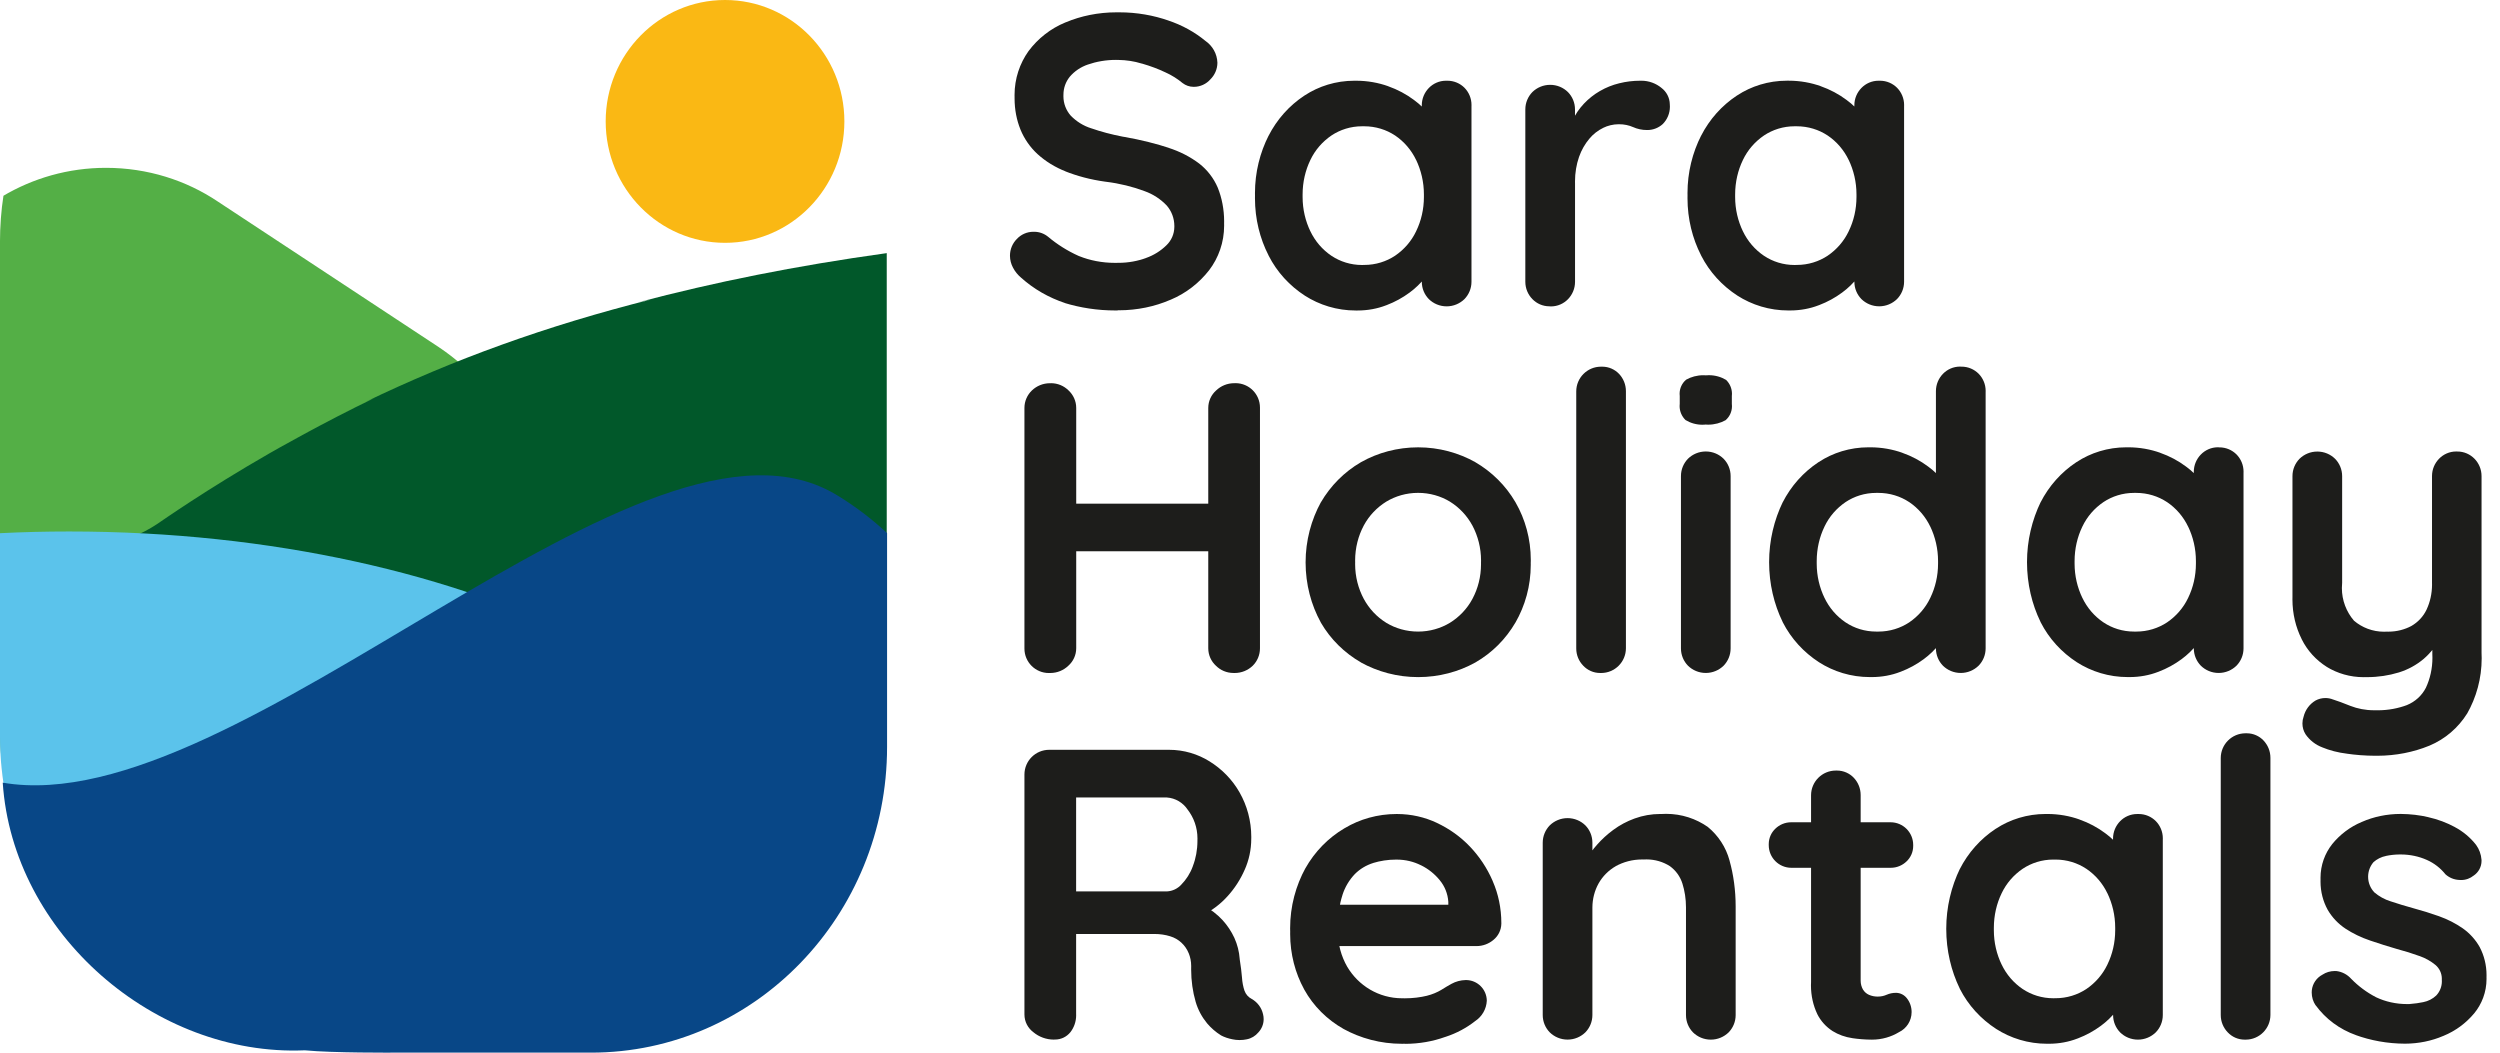
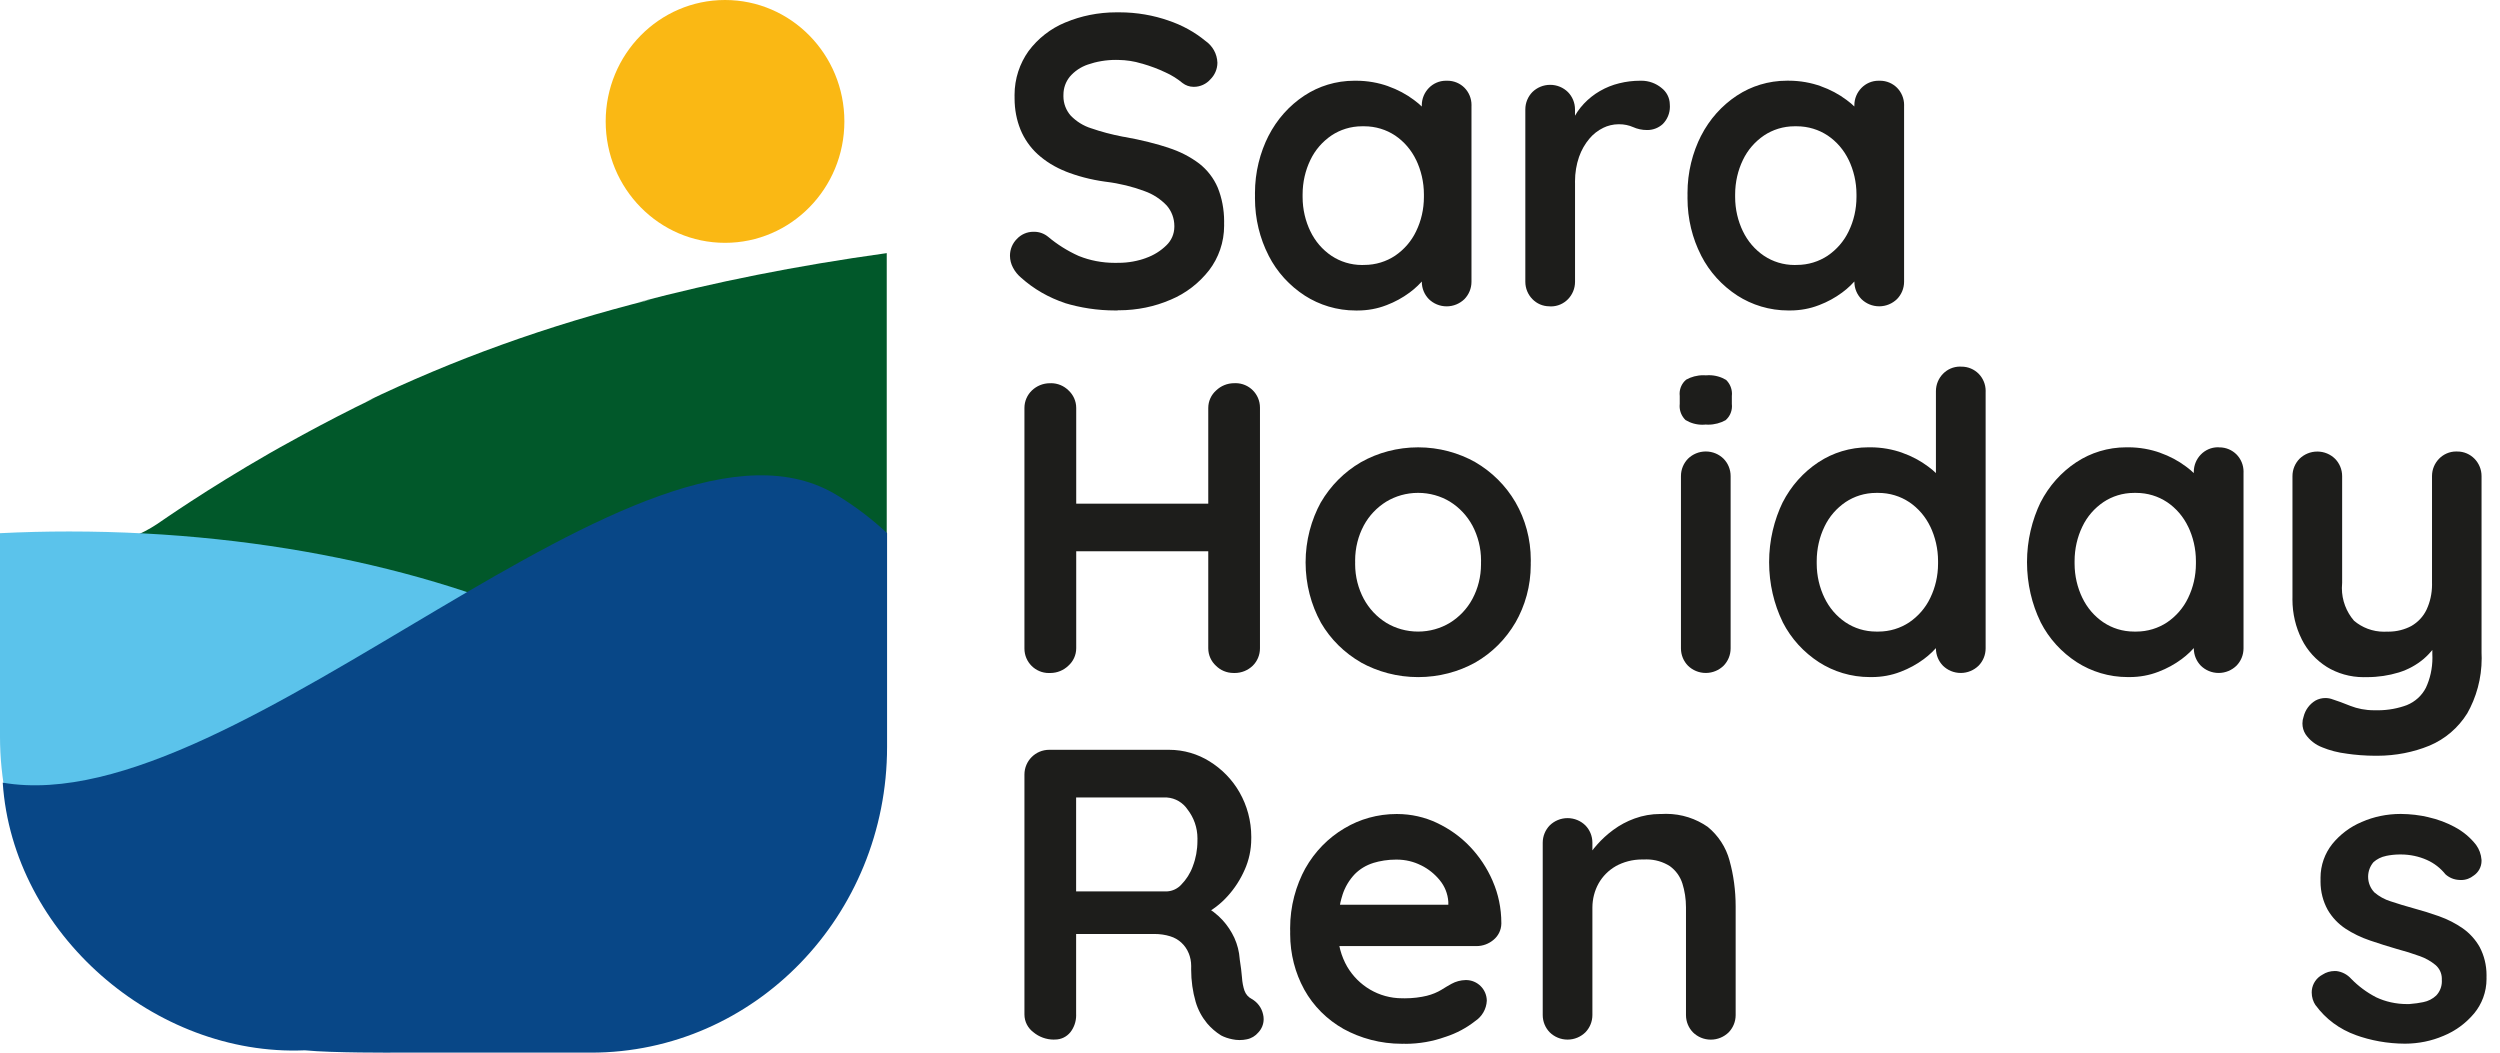
<svg xmlns="http://www.w3.org/2000/svg" version="1.1" width="76" height="32" viewBox="0 0 76 32">
  <title>Sara-Holiday-Rentals</title>
  <path fill="#1d1d1b" d="M33.975 9.438c-0.021 0-0.046 0-0.071 0-0.54 0-1.062-0.081-1.553-0.231l0.038 0.010c-0.521-0.173-0.97-0.437-1.35-0.777l0.004 0.003c-0.103-0.086-0.188-0.19-0.249-0.309l-0.003-0.006c-0.054-0.102-0.087-0.223-0.088-0.352v-0c0-0.001 0-0.002 0-0.004 0-0.197 0.079-0.376 0.208-0.506l-0 0c0.126-0.136 0.305-0.22 0.504-0.22 0.006 0 0.013 0 0.019 0l-0.001-0c0.002 0 0.003-0 0.005-0 0.161 0 0.308 0.057 0.424 0.152l-0.001-0.001c0.274 0.231 0.587 0.429 0.925 0.581l0.025 0.010c0.319 0.128 0.69 0.203 1.078 0.203 0.030 0 0.061-0 0.091-0.001l-0.004 0c0.008 0 0.017 0 0.027 0 0.297 0 0.582-0.053 0.846-0.15l-0.017 0.005c0.246-0.086 0.456-0.22 0.629-0.39l-0 0c0.147-0.142 0.238-0.34 0.239-0.56v-0c0-0.007 0-0.016 0-0.025 0-0.236-0.086-0.452-0.228-0.618l0.001 0.001c-0.187-0.198-0.419-0.351-0.68-0.443l-0.012-0.004c-0.342-0.129-0.742-0.229-1.157-0.28l-0.026-0.003c-0.447-0.062-0.85-0.17-1.231-0.321l0.036 0.012c-0.333-0.13-0.619-0.309-0.864-0.531l0.002 0.002c-0.223-0.206-0.4-0.458-0.517-0.741l-0.005-0.014c-0.112-0.277-0.176-0.599-0.176-0.936 0-0.014 0-0.028 0-0.041l-0 0.002c-0.001-0.020-0.001-0.043-0.001-0.066 0-0.499 0.158-0.961 0.427-1.338l-0.005 0.007c0.289-0.389 0.675-0.691 1.121-0.875l0.018-0.006c0.454-0.191 0.981-0.302 1.535-0.302 0.018 0 0.036 0 0.054 0l-0.003-0c0.013-0 0.028-0 0.042-0 0.528 0 1.034 0.090 1.506 0.255l-0.032-0.010c0.437 0.145 0.816 0.357 1.145 0.628l-0.006-0.005c0.215 0.149 0.356 0.39 0.365 0.666l0 0.001c-0.002 0.197-0.084 0.375-0.214 0.503l-0 0c-0.123 0.139-0.303 0.227-0.502 0.227-0 0-0.001 0-0.001 0h0c-0.001 0-0.003 0-0.005 0-0.127 0-0.243-0.043-0.336-0.114l0.001 0.001c-0.156-0.13-0.334-0.242-0.526-0.328l-0.014-0.006c-0.199-0.095-0.437-0.185-0.683-0.256l-0.034-0.008c-0.21-0.065-0.452-0.104-0.703-0.107l-0.002-0c-0.020-0.001-0.044-0.001-0.068-0.001-0.302 0-0.593 0.051-0.863 0.145l0.018-0.006c-0.225 0.076-0.414 0.206-0.559 0.376l-0.001 0.002c-0.118 0.147-0.189 0.335-0.189 0.541 0 0.005 0 0.009 0 0.014v-0.001c-0 0.010-0.001 0.022-0.001 0.033 0 0.226 0.084 0.433 0.222 0.59l-0.001-0.001c0.171 0.177 0.385 0.312 0.625 0.387l0.011 0.003c0.272 0.096 0.606 0.185 0.948 0.251l0.046 0.007c0.519 0.092 0.965 0.205 1.399 0.347l-0.071-0.020c0.363 0.114 0.679 0.279 0.958 0.49l-0.008-0.006c0.246 0.193 0.44 0.443 0.562 0.73l0.005 0.012c0.12 0.3 0.19 0.649 0.19 1.013 0 0.027-0 0.053-0.001 0.079l0-0.004c0 0.016 0.001 0.035 0.001 0.055 0 0.511-0.17 0.982-0.458 1.36l0.004-0.006c-0.308 0.396-0.709 0.705-1.17 0.899l-0.019 0.007c-0.46 0.199-0.995 0.315-1.558 0.315-0.012 0-0.024-0-0.036-0h0.002z" />
  <path fill="#1d1d1b" d="M43.979 2.454c0.007-0 0.015-0 0.023-0 0.202 0 0.386 0.082 0.518 0.214v0c0.133 0.135 0.214 0.32 0.214 0.525 0 0.010-0 0.020-0.001 0.030l0-0.001v5.323c0 0.006 0 0.014 0 0.021 0 0.205-0.082 0.391-0.214 0.527l0-0c-0.14 0.136-0.331 0.22-0.541 0.22s-0.402-0.084-0.541-0.22l0 0c-0.132-0.136-0.214-0.321-0.214-0.526 0-0.007 0-0.015 0-0.022l-0 0.001v-0.617l0.277 0.113c-0.017 0.154-0.081 0.29-0.177 0.397l0.001-0.001c-0.139 0.175-0.296 0.327-0.471 0.455l-0.007 0.005c-0.205 0.152-0.439 0.281-0.691 0.377l-0.020 0.007c-0.257 0.1-0.554 0.157-0.865 0.157-0.008 0-0.016-0-0.024-0h0.001c-0.010 0-0.021 0-0.033 0-0.571 0-1.104-0.167-1.551-0.454l0.011 0.007c-0.474-0.306-0.853-0.723-1.105-1.216l-0.008-0.018c-0.258-0.504-0.41-1.099-0.41-1.73 0-0.027 0-0.053 0.001-0.080l-0 0.004c-0.001-0.024-0.001-0.053-0.001-0.081 0-0.633 0.151-1.231 0.42-1.759l-0.010 0.022c0.259-0.508 0.633-0.924 1.089-1.226l0.012-0.007c0.426-0.28 0.948-0.447 1.509-0.447 0.009 0 0.018 0 0.027 0h-0.001c0.009-0 0.020-0 0.031-0 0.345 0 0.676 0.060 0.983 0.17l-0.020-0.006c0.3 0.106 0.561 0.247 0.794 0.421l-0.008-0.006c0.199 0.145 0.369 0.313 0.512 0.503l0.004 0.006c0.099 0.118 0.165 0.267 0.182 0.431l0 0.004-0.453 0.164v-0.918c-0-0.006-0-0.014-0-0.021 0-0.205 0.082-0.391 0.214-0.527l-0 0c0.132-0.136 0.316-0.221 0.52-0.221 0.008 0 0.015 0 0.022 0l-0.001-0zM41.437 8.054c0.011 0 0.024 0 0.037 0 0.347 0 0.669-0.103 0.938-0.281l-0.006 0.004c0.279-0.189 0.5-0.444 0.643-0.744l0.005-0.011c0.147-0.303 0.233-0.658 0.233-1.034 0-0.013-0-0.025-0-0.037l0 0.002c0-0.012 0-0.027 0-0.041 0-0.378-0.086-0.736-0.239-1.056l0.006 0.015c-0.148-0.311-0.369-0.566-0.641-0.751l-0.007-0.004c-0.263-0.174-0.586-0.277-0.933-0.277-0.013 0-0.026 0-0.038 0l0.002-0c-0.009-0-0.020-0-0.031-0-0.345 0-0.665 0.103-0.932 0.281l0.006-0.004c-0.279 0.189-0.5 0.445-0.643 0.744l-0.005 0.011c-0.147 0.305-0.233 0.663-0.233 1.041 0 0.015 0 0.029 0 0.044l-0-0.002c-0 0.011-0 0.023-0 0.036 0 0.376 0.086 0.731 0.239 1.048l-0.006-0.014c0.148 0.311 0.369 0.566 0.642 0.751l0.007 0.004c0.261 0.174 0.581 0.277 0.925 0.277 0.011 0 0.022-0 0.033-0l-0.002 0z" />
  <path fill="#1d1d1b" d="M47.125 9.312c-0.006 0-0.014 0-0.022 0-0.204 0-0.388-0.084-0.519-0.22l-0-0c-0.133-0.136-0.214-0.322-0.214-0.527 0-0.007 0-0.015 0-0.022l-0 0.001v-5.197c-0-0.006-0-0.013-0-0.021 0-0.205 0.082-0.391 0.214-0.527l-0 0c0.139-0.136 0.33-0.22 0.541-0.22s0.402 0.084 0.541 0.221l-0-0c0.133 0.136 0.214 0.322 0.214 0.527 0 0.007-0 0.014-0 0.021l0-0.001v1.183l-0.088-0.843c0.094-0.206 0.215-0.382 0.36-0.536l-0.001 0.001c0.143-0.151 0.306-0.281 0.487-0.385l0.010-0.005c0.17-0.099 0.367-0.179 0.576-0.23l0.015-0.003c0.189-0.048 0.406-0.075 0.629-0.075h0c0.009-0 0.019-0 0.030-0 0.23 0 0.442 0.081 0.608 0.216l-0.002-0.001c0.155 0.116 0.255 0.298 0.258 0.503v0.001c0.002 0.021 0.003 0.046 0.003 0.071 0 0.205-0.083 0.392-0.217 0.527l0-0c-0.123 0.112-0.286 0.181-0.465 0.182h-0c-0.004 0-0.009 0-0.015 0-0.152 0-0.296-0.032-0.426-0.091l0.007 0.003c-0.126-0.056-0.273-0.088-0.427-0.088-0.007 0-0.014 0-0.021 0h0.001c-0.167 0.002-0.325 0.041-0.466 0.11l0.007-0.003c-0.169 0.082-0.312 0.195-0.426 0.332l-0.002 0.002c-0.133 0.159-0.24 0.345-0.311 0.548l-0.004 0.012c-0.076 0.22-0.12 0.474-0.12 0.738 0 0.017 0 0.034 0.001 0.051l-0-0.003v2.983c0 0.006 0 0.013 0 0.021 0 0.205-0.082 0.391-0.214 0.527l0-0c-0.132 0.136-0.316 0.22-0.52 0.22-0.008 0-0.015-0-0.023-0l0.001 0z" />
  <path fill="#1d1d1b" d="M57.129 2.454c0.007-0 0.015-0 0.023-0 0.202 0 0.385 0.082 0.518 0.214v0c0.133 0.135 0.215 0.321 0.215 0.525 0 0.010-0 0.020-0.001 0.030l0-0.001v5.323c0 0.006 0 0.013 0 0.020 0 0.205-0.082 0.391-0.215 0.527l0-0c-0.14 0.136-0.331 0.22-0.541 0.22s-0.402-0.084-0.541-0.22l0 0c-0.132-0.136-0.214-0.321-0.214-0.526 0-0.008 0-0.015 0-0.022l-0 0.001v-0.617l0.277 0.113c-0.017 0.154-0.081 0.29-0.177 0.397l0.001-0.001c-0.139 0.175-0.296 0.327-0.471 0.455l-0.007 0.005c-0.205 0.152-0.439 0.281-0.691 0.377l-0.020 0.007c-0.257 0.1-0.554 0.157-0.865 0.157-0.008 0-0.016-0-0.024-0h0.001c-0.010 0-0.021 0-0.033 0-0.571 0-1.104-0.167-1.551-0.454l0.011 0.007c-0.474-0.306-0.853-0.723-1.106-1.216l-0.008-0.018c-0.258-0.504-0.41-1.099-0.41-1.73 0-0.027 0-0.053 0.001-0.080l-0 0.004c-0.001-0.024-0.001-0.053-0.001-0.081 0-0.633 0.151-1.231 0.42-1.759l-0.010 0.022c0.259-0.508 0.633-0.924 1.089-1.226l0.012-0.007c0.426-0.28 0.948-0.447 1.509-0.447 0.009 0 0.018 0 0.028 0h-0.001c0.009-0 0.020-0 0.031-0 0.345 0 0.676 0.060 0.983 0.17l-0.020-0.006c0.3 0.106 0.561 0.247 0.794 0.421l-0.008-0.006c0.199 0.145 0.369 0.313 0.512 0.503l0.004 0.006c0.099 0.118 0.165 0.267 0.182 0.431l0 0.004-0.453 0.164v-0.918c-0-0.006-0-0.014-0-0.021 0-0.205 0.082-0.39 0.214-0.526l-0 0c0.132-0.136 0.316-0.221 0.52-0.221 0.008 0 0.015 0 0.023 0l-0.001-0zM54.587 8.054c0.011 0 0.024 0 0.037 0 0.347 0 0.669-0.103 0.938-0.281l-0.006 0.004c0.279-0.189 0.5-0.444 0.643-0.744l0.005-0.011c0.147-0.302 0.233-0.658 0.233-1.033 0-0.013-0-0.026-0-0.038l0 0.002c0-0.012 0-0.027 0-0.042 0-0.378-0.086-0.736-0.239-1.055l0.006 0.015c-0.148-0.311-0.369-0.566-0.642-0.751l-0.007-0.004c-0.263-0.174-0.586-0.277-0.933-0.277-0.013 0-0.026 0-0.038 0l0.002-0c-0.009-0-0.020-0-0.031-0-0.345 0-0.665 0.103-0.932 0.281l0.006-0.004c-0.279 0.189-0.5 0.445-0.643 0.744l-0.005 0.011c-0.147 0.305-0.233 0.663-0.233 1.041 0 0.015 0 0.029 0 0.044l-0-0.002c-0 0.011-0 0.023-0 0.036 0 0.376 0.086 0.731 0.239 1.048l-0.006-0.014c0.148 0.311 0.369 0.566 0.642 0.751l0.007 0.004c0.26 0.174 0.581 0.277 0.925 0.277 0.011 0 0.022-0 0.033-0l-0.002 0z" />
  <path fill="#1d1d1b" d="M31.949 11.649c0 0 0.001 0 0.001 0 0.208 0 0.397 0.084 0.534 0.22l-0-0c0.143 0.133 0.233 0.322 0.233 0.532 0 0.006-0 0.011-0 0.017v-0.001 7.274c0 0.004 0 0.009 0 0.014 0 0.212-0.092 0.402-0.239 0.533l-0.001 0.001c-0.142 0.136-0.335 0.22-0.548 0.22-0.002 0-0.004 0-0.006-0h0c-0.011 0.001-0.024 0.001-0.037 0.001-0.411 0-0.743-0.333-0.743-0.743 0-0.009 0-0.018 0-0.026l-0 0.001v-7.274c-0-0.005-0-0.011-0-0.017 0-0.208 0.087-0.396 0.226-0.53l0-0c0.143-0.137 0.337-0.221 0.55-0.221 0.010 0 0.020 0 0.030 0.001l-0.001-0zM31.911 15.311h5.613v1.447h-5.613zM37.523 11.649c0.011-0.001 0.024-0.001 0.037-0.001 0.411 0 0.743 0.333 0.743 0.743 0 0.009-0 0.018-0 0.026l0-0.001v7.274c0 0.006 0 0.012 0 0.019 0 0.207-0.084 0.394-0.22 0.529l-0 0c-0.142 0.137-0.336 0.221-0.549 0.221-0.013 0-0.026-0-0.038-0.001l0.002 0c-0 0-0.001 0-0.001 0-0.208 0-0.397-0.084-0.533-0.22l0 0c-0.143-0.132-0.233-0.321-0.233-0.531 0-0.006 0-0.011 0-0.017v0.001-7.274c-0-0.004-0-0.009-0-0.014 0-0.212 0.092-0.402 0.239-0.533l0.001-0.001c0.142-0.136 0.336-0.22 0.548-0.22 0.002 0 0.004 0 0.006 0h-0z" />
  <path fill="#1d1d1b" d="M46.534 17.098c0 0.022 0.001 0.048 0.001 0.073 0 0.642-0.171 1.243-0.469 1.762l0.009-0.017c-0.299 0.515-0.717 0.93-1.217 1.219l-0.016 0.009c-0.5 0.277-1.096 0.44-1.73 0.44s-1.231-0.163-1.749-0.45l0.019 0.009c-0.517-0.297-0.934-0.712-1.225-1.211l-0.008-0.016c-0.289-0.526-0.459-1.152-0.459-1.818s0.17-1.293 0.469-1.838l-0.010 0.020c0.3-0.516 0.718-0.933 1.217-1.225l0.016-0.009c0.499-0.281 1.095-0.447 1.73-0.447s1.231 0.166 1.748 0.456l-0.018-0.009c0.516 0.3 0.933 0.718 1.225 1.217l0.009 0.016c0.289 0.502 0.46 1.104 0.46 1.745 0 0.026-0 0.051-0.001 0.077l0-0.004zM45.023 17.098c0-0.017 0.001-0.037 0.001-0.057 0-0.386-0.096-0.75-0.265-1.069l0.006 0.012c-0.165-0.306-0.4-0.555-0.684-0.732l-0.008-0.005c-0.275-0.166-0.607-0.264-0.963-0.264s-0.688 0.098-0.971 0.269l0.008-0.005c-0.293 0.181-0.527 0.431-0.687 0.726l-0.005 0.010c-0.163 0.307-0.259 0.67-0.259 1.057 0 0.020 0 0.040 0.001 0.060l-0-0.003c-0 0.015-0.001 0.033-0.001 0.052 0 0.384 0.096 0.745 0.265 1.062l-0.006-0.012c0.165 0.306 0.399 0.555 0.684 0.732l0.008 0.005c0.275 0.166 0.607 0.264 0.963 0.264s0.688-0.098 0.971-0.269l-0.008 0.005c0.293-0.181 0.528-0.43 0.687-0.726l0.005-0.010c0.163-0.304 0.258-0.666 0.258-1.049 0-0.018-0-0.036-0.001-0.054l0 0.003z" />
-   <path fill="#1d1d1b" d="M49.428 19.691c0 0.005 0 0.010 0 0.015 0 0.416-0.337 0.753-0.752 0.753-0.005 0-0.011-0-0.016-0h0.001c-0.005 0-0.010 0-0.016 0-0.202 0-0.384-0.084-0.513-0.22l-0-0c-0.133-0.136-0.214-0.322-0.214-0.526 0-0.007 0-0.015 0-0.022l-0 0.001v-7.777c-0-0.005-0-0.010-0-0.016 0-0.415 0.337-0.752 0.752-0.752 0.005 0 0.011 0 0.016 0h-0.001c0.007-0 0.015-0 0.024-0 0.201 0 0.383 0.085 0.511 0.22l0 0c0.129 0.137 0.208 0.322 0.208 0.525 0 0.008-0 0.015-0 0.023l0-0.001z" />
  <path fill="#1d1d1b" d="M51.844 12.908c-0.027 0.003-0.058 0.004-0.090 0.004-0.19 0-0.367-0.053-0.518-0.145l0.004 0.002c-0.111-0.108-0.18-0.258-0.18-0.425 0-0.023 0.001-0.046 0.004-0.069l-0 0.003v-0.239c-0.003-0.021-0.004-0.045-0.004-0.069 0-0.171 0.077-0.325 0.198-0.427l0.001-0.001c0.151-0.085 0.331-0.135 0.522-0.135 0.027 0 0.053 0.001 0.079 0.003l-0.004-0c0.028-0.003 0.061-0.004 0.094-0.004 0.193 0 0.373 0.053 0.527 0.145l-0.005-0.003c0.111 0.108 0.18 0.258 0.18 0.425 0 0.023-0.001 0.046-0.004 0.068l0-0.003v0.239c0.003 0.021 0.004 0.046 0.004 0.070 0 0.17-0.074 0.322-0.193 0.426l-0.001 0.001c-0.153 0.085-0.336 0.136-0.53 0.136-0.031 0-0.061-0.001-0.091-0.004l0.004 0zM52.611 19.691c0 0.006 0 0.013 0 0.020 0 0.205-0.082 0.391-0.214 0.527l0-0c-0.14 0.136-0.331 0.22-0.541 0.22s-0.402-0.084-0.541-0.22l0 0c-0.133-0.136-0.214-0.322-0.214-0.527 0-0.007 0-0.015 0-0.022l-0 0.001v-5.197c-0-0.006-0-0.013-0-0.021 0-0.205 0.082-0.391 0.214-0.527l-0 0c0.139-0.136 0.33-0.22 0.541-0.22s0.402 0.084 0.541 0.221l-0-0c0.133 0.136 0.214 0.322 0.214 0.527 0 0.007-0 0.014-0 0.022l0-0.001z" />
  <path fill="#1d1d1b" d="M59.608 11.146c0.007-0 0.015-0 0.023-0 0.202 0 0.385 0.082 0.518 0.214v0c0.133 0.135 0.215 0.321 0.215 0.525 0 0.010-0 0.020-0.001 0.030l0-0.001v7.777c0 0.006 0 0.013 0 0.020 0 0.205-0.082 0.391-0.215 0.527l0-0c-0.14 0.136-0.331 0.22-0.541 0.22s-0.402-0.084-0.541-0.22l0 0c-0.132-0.136-0.214-0.322-0.214-0.527 0-0.007 0-0.015 0-0.022l-0 0.001v-0.617l0.277 0.113c-0.017 0.154-0.081 0.29-0.176 0.397l0.001-0.001c-0.139 0.175-0.296 0.326-0.471 0.455l-0.007 0.005c-0.205 0.152-0.44 0.281-0.691 0.377l-0.020 0.007c-0.257 0.1-0.554 0.157-0.864 0.157-0.008 0-0.016-0-0.025-0h0.001c-0.010 0-0.021 0-0.033 0-0.571 0-1.104-0.167-1.551-0.454l0.011 0.007c-0.474-0.306-0.853-0.723-1.106-1.216l-0.008-0.018c-0.258-0.53-0.409-1.154-0.409-1.812s0.151-1.282 0.42-1.837l-0.011 0.025c0.259-0.508 0.633-0.924 1.089-1.226l0.012-0.007c0.426-0.28 0.948-0.447 1.51-0.447 0.009 0 0.018 0 0.027 0h-0.001c0.009-0 0.020-0 0.031-0 0.345 0 0.676 0.060 0.984 0.17l-0.020-0.006c0.3 0.106 0.561 0.247 0.794 0.421l-0.008-0.006c0.199 0.145 0.369 0.313 0.511 0.503l0.004 0.006c0.099 0.118 0.165 0.267 0.182 0.431l0 0.004-0.453 0.164v-3.373c-0-0.006-0-0.013-0-0.021 0-0.205 0.082-0.391 0.214-0.527l-0 0c0.132-0.136 0.316-0.22 0.52-0.22 0.008 0 0.015 0 0.023 0l-0.001-0zM57.066 19.2c0.011 0 0.024 0 0.038 0 0.346 0 0.669-0.103 0.938-0.281l-0.006 0.004c0.279-0.189 0.5-0.444 0.643-0.744l0.005-0.011c0.147-0.303 0.233-0.658 0.233-1.034 0-0.013-0-0.025-0-0.038l0 0.002c0-0.012 0-0.027 0-0.041 0-0.378-0.086-0.736-0.239-1.056l0.006 0.015c-0.148-0.311-0.369-0.566-0.642-0.751l-0.007-0.004c-0.263-0.174-0.586-0.277-0.933-0.277-0.013 0-0.026 0-0.038 0l0.002-0c-0.009-0-0.020-0-0.031-0-0.345 0-0.665 0.103-0.932 0.281l0.006-0.004c-0.279 0.189-0.5 0.444-0.643 0.744l-0.005 0.011c-0.147 0.305-0.233 0.663-0.233 1.041 0 0.014 0 0.029 0 0.043l-0-0.002c-0 0.011-0 0.023-0 0.036 0 0.376 0.086 0.731 0.239 1.048l-0.006-0.014c0.148 0.311 0.369 0.566 0.642 0.751l0.007 0.004c0.26 0.174 0.58 0.277 0.925 0.277 0.011 0 0.022-0 0.033-0l-0.002 0z" />
  <path fill="#1d1d1b" d="M67.448 13.6c0.007-0 0.015-0 0.023-0 0.202 0 0.385 0.082 0.518 0.214v0c0.133 0.135 0.215 0.321 0.215 0.525 0 0.010-0 0.020-0.001 0.030l0-0.001v5.323c0 0.006 0 0.013 0 0.020 0 0.205-0.082 0.391-0.215 0.527l0-0c-0.14 0.136-0.331 0.22-0.541 0.22s-0.402-0.084-0.541-0.22l0 0c-0.132-0.136-0.214-0.322-0.214-0.527 0-0.007 0-0.015 0-0.022l-0 0.001v-0.617l0.277 0.113c-0.017 0.154-0.081 0.29-0.177 0.397l0.001-0.001c-0.139 0.175-0.296 0.326-0.471 0.455l-0.007 0.005c-0.205 0.152-0.44 0.281-0.691 0.377l-0.020 0.007c-0.257 0.1-0.553 0.157-0.864 0.157-0.008 0-0.016-0-0.025-0h0.001c-0.010 0-0.021 0-0.033 0-0.571 0-1.104-0.167-1.551-0.454l0.011 0.007c-0.474-0.306-0.853-0.723-1.105-1.216l-0.008-0.018c-0.258-0.53-0.409-1.154-0.409-1.812s0.151-1.282 0.42-1.837l-0.011 0.025c0.259-0.508 0.633-0.924 1.089-1.226l0.012-0.007c0.426-0.28 0.948-0.447 1.51-0.447 0.009 0 0.018 0 0.027 0h-0.001c0.009-0 0.020-0 0.031-0 0.345 0 0.676 0.060 0.983 0.17l-0.020-0.006c0.3 0.106 0.561 0.247 0.794 0.421l-0.008-0.006c0.199 0.145 0.369 0.313 0.511 0.503l0.004 0.006c0.099 0.118 0.165 0.267 0.182 0.431l0 0.004-0.453 0.164v-0.919c-0-0.006-0-0.013-0-0.021 0-0.205 0.082-0.391 0.214-0.527l-0 0c0.132-0.136 0.316-0.221 0.52-0.221 0.008 0 0.015 0 0.023 0l-0.001-0zM64.906 19.2c0.011 0 0.024 0 0.037 0 0.346 0 0.669-0.103 0.938-0.281l-0.006 0.004c0.279-0.189 0.5-0.444 0.643-0.744l0.005-0.011c0.147-0.303 0.233-0.658 0.233-1.034 0-0.013-0-0.025-0-0.038l0 0.002c0-0.012 0-0.027 0-0.041 0-0.378-0.086-0.736-0.24-1.056l0.006 0.015c-0.148-0.311-0.369-0.566-0.642-0.751l-0.007-0.004c-0.263-0.174-0.586-0.277-0.932-0.277-0.013 0-0.025 0-0.038 0l0.002-0c-0.009-0-0.020-0-0.031-0-0.345 0-0.665 0.103-0.932 0.281l0.006-0.004c-0.279 0.189-0.5 0.444-0.643 0.744l-0.005 0.011c-0.147 0.305-0.233 0.663-0.233 1.041 0 0.014 0 0.029 0 0.043l-0-0.002c-0 0.011-0 0.023-0 0.036 0 0.376 0.086 0.731 0.239 1.048l-0.006-0.014c0.148 0.311 0.369 0.566 0.642 0.751l0.007 0.004c0.26 0.174 0.58 0.277 0.925 0.277 0.011 0 0.022-0 0.033-0l-0.002 0z" />
  <path fill="#1d1d1b" d="M74.684 13.726c0.006-0 0.014-0 0.021-0 0.204 0 0.388 0.085 0.52 0.22l0 0c0.132 0.136 0.214 0.322 0.214 0.527 0 0.007-0 0.014-0 0.022l0-0.001v5.348c0.003 0.051 0.004 0.11 0.004 0.169 0 0.615-0.163 1.192-0.447 1.691l0.009-0.017c-0.275 0.441-0.674 0.783-1.148 0.982l-0.016 0.006c-0.466 0.191-1.007 0.302-1.574 0.302-0.022 0-0.044-0-0.065-0l0.003 0c-0.303-0.001-0.6-0.024-0.89-0.067l0.034 0.004c-0.275-0.033-0.526-0.099-0.762-0.196l0.019 0.007c-0.217-0.081-0.396-0.223-0.52-0.405l-0.002-0.004c-0.057-0.092-0.090-0.203-0.090-0.321 0-0.072 0.012-0.141 0.035-0.205l-0.001 0.004c0.051-0.213 0.184-0.388 0.362-0.495l0.004-0.002c0.086-0.047 0.189-0.075 0.298-0.075 0.083 0 0.162 0.016 0.235 0.046l-0.004-0.002q0.201 0.063 0.529 0.195c0.213 0.084 0.459 0.133 0.717 0.133 0.013 0 0.027-0 0.040-0l-0.002 0c0.023 0.001 0.049 0.001 0.076 0.001 0.318 0 0.623-0.058 0.904-0.164l-0.018 0.006c0.253-0.103 0.455-0.289 0.576-0.523l0.003-0.006c0.125-0.267 0.198-0.581 0.198-0.911 0-0.036-0.001-0.072-0.003-0.107l0 0.005v-0.843l0.264 0.302c-0.136 0.269-0.316 0.497-0.532 0.683l-0.003 0.002c-0.214 0.179-0.468 0.319-0.746 0.405l-0.015 0.004c-0.286 0.088-0.615 0.139-0.955 0.139-0.018 0-0.036-0-0.055-0l0.003 0c-0.015 0-0.033 0.001-0.051 0.001-0.411 0-0.796-0.115-1.123-0.314l0.010 0.005c-0.333-0.209-0.597-0.499-0.768-0.844l-0.005-0.012c-0.175-0.35-0.277-0.763-0.277-1.2 0-0.018 0-0.037 0.001-0.055l-0 0.003v-3.675c-0-0.006-0-0.014-0-0.021 0-0.205 0.082-0.39 0.214-0.526l-0 0c0.139-0.136 0.33-0.22 0.541-0.22s0.402 0.084 0.541 0.221l-0-0c0.133 0.136 0.214 0.322 0.214 0.527 0 0.007-0 0.014-0 0.021l0-0.001v3.222c-0.005 0.048-0.008 0.103-0.008 0.159 0 0.38 0.139 0.727 0.369 0.994l-0.002-0.002c0.245 0.209 0.565 0.336 0.915 0.336 0.030 0 0.060-0.001 0.090-0.003l-0.004 0c0.014 0 0.031 0.001 0.048 0.001 0.254 0 0.493-0.063 0.703-0.175l-0.008 0.004c0.203-0.117 0.364-0.289 0.463-0.497l0.003-0.007c0.104-0.223 0.164-0.484 0.164-0.759 0-0.019-0-0.037-0.001-0.056l0 0.003v-3.222c-0-0.006-0-0.014-0-0.021 0-0.205 0.082-0.39 0.214-0.526l-0 0c0.132-0.136 0.316-0.221 0.52-0.221 0.008 0 0.015 0 0.023 0l-0.001-0z" />
  <path fill="#1d1d1b" d="M32.049 31.604c-0.003 0-0.006 0-0.009 0-0.236 0-0.453-0.083-0.622-0.222l0.002 0.001c-0.169-0.124-0.277-0.321-0.277-0.544 0-0.001 0-0.002 0-0.003v0-7.274c-0-0.005-0-0.010-0-0.016 0-0.415 0.337-0.752 0.752-0.752 0.005 0 0.011 0 0.016 0h3.623c0.001 0 0.003 0 0.004 0 0.453 0 0.875 0.129 1.233 0.352l-0.010-0.006c0.386 0.238 0.699 0.56 0.918 0.943l0.007 0.013c0.222 0.389 0.353 0.854 0.353 1.35 0 0.019-0 0.038-0.001 0.056l0-0.003c-0 0.337-0.072 0.657-0.201 0.946l0.006-0.015c-0.137 0.315-0.315 0.585-0.53 0.82l0.002-0.002c-0.208 0.231-0.456 0.421-0.734 0.56l-0.014 0.006 0.013-0.289c0.227 0.119 0.42 0.268 0.584 0.445l0.001 0.001c0.145 0.158 0.267 0.341 0.36 0.541l0.005 0.013c0.084 0.186 0.141 0.402 0.157 0.629l0 0.006q0.050 0.315 0.069 0.554c0.009 0.147 0.036 0.284 0.079 0.414l-0.003-0.012c0.039 0.111 0.117 0.199 0.218 0.251l0.002 0.001c0.175 0.1 0.302 0.268 0.345 0.467l0.001 0.005c0.011 0.043 0.017 0.092 0.017 0.142 0 0.157-0.062 0.3-0.163 0.406l0-0c-0.088 0.105-0.21 0.18-0.349 0.207l-0.004 0.001c-0.064 0.014-0.138 0.022-0.214 0.022s-0.15-0.008-0.221-0.023l0.007 0.001c-0.132-0.025-0.251-0.066-0.359-0.123l0.007 0.003c-0.165-0.103-0.306-0.227-0.426-0.369l-0.002-0.003c-0.153-0.186-0.272-0.406-0.343-0.647l-0.003-0.013c-0.085-0.291-0.134-0.626-0.134-0.972 0-0.035 0.001-0.069 0.001-0.103l-0 0.005c0-0.003 0-0.006 0-0.010 0-0.139-0.028-0.272-0.078-0.393l0.002 0.007c-0.101-0.249-0.306-0.438-0.56-0.514l-0.006-0.002c-0.142-0.044-0.304-0.069-0.473-0.069-0.011 0-0.021 0-0.032 0l0.002-0h-2.542l0.189-0.29v2.731c0 0.009 0.001 0.019 0.001 0.029 0 0.196-0.066 0.377-0.178 0.52l0.001-0.002c-0.11 0.135-0.276 0.221-0.462 0.221-0.010 0-0.020-0-0.030-0.001l0.001 0zM32.54 27.099h2.932c0.175-0.008 0.33-0.087 0.44-0.207l0-0c0.153-0.157 0.273-0.346 0.349-0.555l0.003-0.011c0.088-0.226 0.138-0.489 0.138-0.762 0-0.008-0-0.017-0-0.025v0.001c0.001-0.015 0.001-0.032 0.001-0.050 0-0.331-0.111-0.635-0.299-0.878l0.002 0.003c-0.14-0.211-0.369-0.353-0.633-0.371l-0.003-0h-2.907l0.151-0.403v3.561z" />
  <path fill="#1d1d1b" d="M42.708 31.73c-0.028 0.001-0.060 0.001-0.093 0.001-0.646 0-1.254-0.166-1.783-0.457l0.019 0.010c-0.512-0.288-0.923-0.701-1.2-1.198l-0.008-0.016c-0.266-0.485-0.422-1.063-0.422-1.678 0-0.021 0-0.041 0.001-0.062l-0 0.003c-0.001-0.034-0.002-0.074-0.002-0.114 0-0.666 0.171-1.293 0.471-1.838l-0.010 0.020c0.289-0.513 0.696-0.928 1.187-1.219l0.015-0.008c0.45-0.269 0.993-0.428 1.572-0.428 0 0 0 0 0.001 0h-0c0.004-0 0.008-0 0.013-0 0.436 0 0.849 0.097 1.219 0.272l-0.017-0.007c0.394 0.184 0.73 0.427 1.012 0.722l0.001 0.001c0.287 0.3 0.522 0.652 0.69 1.040l0.009 0.023c0.163 0.374 0.258 0.809 0.258 1.267 0 0.006-0 0.012-0 0.018v-0.001c-0.004 0.198-0.096 0.374-0.238 0.49l-0.001 0.001c-0.138 0.117-0.319 0.189-0.516 0.189-0.004 0-0.009-0-0.013-0h-4.807l-0.378-1.258h4.618l-0.277 0.252v-0.34c-0.017-0.251-0.111-0.476-0.26-0.656l0.002 0.002c-0.156-0.192-0.349-0.347-0.569-0.455l-0.010-0.004c-0.213-0.107-0.464-0.17-0.729-0.17-0.002 0-0.005 0-0.007 0h0c-0.006-0-0.012-0-0.019-0-0.244 0-0.48 0.037-0.702 0.105l0.017-0.004c-0.222 0.069-0.413 0.186-0.566 0.34l-0 0c-0.168 0.177-0.298 0.392-0.374 0.63l-0.003 0.012c-0.089 0.279-0.14 0.599-0.14 0.932 0 0.031 0 0.062 0.001 0.092l-0-0.005c-0.001 0.021-0.001 0.045-0.001 0.070 0 0.398 0.105 0.771 0.29 1.092l-0.006-0.011c0.341 0.58 0.962 0.963 1.673 0.963 0.002 0 0.005 0 0.007 0h-0c0.023 0.001 0.050 0.001 0.077 0.001 0.236 0 0.466-0.028 0.685-0.081l-0.020 0.004c0.169-0.042 0.318-0.105 0.454-0.187l-0.008 0.004c0.113-0.071 0.216-0.132 0.308-0.182 0.124-0.068 0.271-0.109 0.427-0.113l0.001-0c0.002-0 0.005-0 0.008-0 0.349 0 0.631 0.281 0.634 0.629v0c-0.013 0.258-0.149 0.481-0.349 0.615l-0.003 0.002c-0.261 0.206-0.567 0.371-0.898 0.479l-0.021 0.006c-0.362 0.131-0.78 0.208-1.215 0.208-0.002 0-0.004 0-0.006 0h0z" />
  <path fill="#1d1d1b" d="M50.498 24.746c0.045-0.003 0.099-0.005 0.152-0.005 0.473 0 0.911 0.148 1.271 0.4l-0.007-0.005c0.32 0.262 0.555 0.618 0.664 1.024l0.003 0.014c0.116 0.414 0.183 0.89 0.183 1.382 0 0.021-0 0.041-0 0.062l0-0.003v3.222c0 0.006 0 0.013 0 0.021 0 0.205-0.082 0.391-0.214 0.527l0-0c-0.14 0.136-0.331 0.22-0.541 0.22s-0.402-0.084-0.541-0.22l0 0c-0.133-0.136-0.214-0.322-0.214-0.527 0-0.007 0-0.015 0-0.022l-0 0.001v-3.222c0-0.010 0-0.021 0-0.033 0-0.256-0.039-0.502-0.112-0.734l0.005 0.017c-0.069-0.221-0.204-0.404-0.381-0.533l-0.003-0.002c-0.201-0.128-0.446-0.204-0.709-0.204-0.029 0-0.059 0.001-0.088 0.003l0.004-0c-0.016-0.001-0.035-0.001-0.054-0.001-0.291 0-0.565 0.075-0.804 0.207l0.009-0.004c-0.223 0.128-0.403 0.31-0.525 0.528l-0.004 0.007c-0.115 0.21-0.183 0.46-0.183 0.726 0 0.008 0 0.016 0 0.024v-0.001 3.222c0 0.006 0 0.013 0 0.020 0 0.205-0.082 0.391-0.214 0.527l0-0c-0.14 0.136-0.331 0.22-0.541 0.22s-0.402-0.084-0.541-0.22l0 0c-0.133-0.136-0.214-0.322-0.214-0.527 0-0.007 0-0.015 0-0.022l-0 0.001v-5.197c-0-0.006-0-0.013-0-0.021 0-0.205 0.082-0.391 0.214-0.527l-0 0c0.14-0.136 0.331-0.22 0.541-0.22s0.402 0.084 0.541 0.22l-0-0c0.133 0.136 0.214 0.322 0.214 0.527 0 0.007-0 0.014-0 0.022l0-0.001v0.541l-0.189-0.038c0.097-0.174 0.206-0.325 0.329-0.461l-0.002 0.002c0.15-0.17 0.315-0.321 0.495-0.453l0.009-0.006c0.188-0.139 0.405-0.256 0.637-0.34l0.018-0.006c0.23-0.084 0.495-0.133 0.771-0.133 0.007 0 0.015 0 0.022 0h-0.001z" />
-   <path fill="#1d1d1b" d="M54.474 24.997h2.982c0.005-0 0.011-0 0.017-0 0.38 0 0.688 0.308 0.688 0.688 0 0.006-0 0.012-0 0.018l0-0.001c0 0.004 0 0.010 0 0.015 0 0.185-0.077 0.351-0.201 0.469l-0 0c-0.125 0.121-0.295 0.195-0.482 0.195-0.007 0-0.015-0-0.022-0l0.001 0h-2.982c-0.005 0-0.011 0-0.017 0-0.38 0-0.688-0.308-0.688-0.688 0-0.006 0-0.012 0-0.018l-0 0.001c-0-0.004-0-0.010-0-0.015 0-0.185 0.077-0.351 0.201-0.469l0-0c0.125-0.121 0.295-0.195 0.483-0.195 0.007 0 0.015 0 0.022 0l-0.001-0zM55.821 23.425c0.007-0 0.015-0 0.024-0 0.201 0 0.383 0.085 0.511 0.22l0 0c0.129 0.137 0.208 0.322 0.208 0.525 0 0.008-0 0.015-0 0.023l0-0.001v5.6c-0 0.007-0 0.014-0 0.022 0 0.098 0.026 0.19 0.071 0.27l-0.001-0.003c0.044 0.073 0.109 0.13 0.186 0.163l0.003 0.001c0.075 0.032 0.161 0.051 0.252 0.051 0.002 0 0.004 0 0.006-0h-0c0.002 0 0.005 0 0.008 0 0.097 0 0.19-0.021 0.273-0.059l-0.004 0.002c0.081-0.036 0.176-0.057 0.276-0.057 0.005 0 0.009 0 0.014 0h-0.001c0.13 0.004 0.245 0.067 0.32 0.163l0.001 0.001c0.091 0.114 0.145 0.261 0.145 0.42 0 0.268-0.155 0.5-0.381 0.61l-0.004 0.002c-0.234 0.142-0.517 0.227-0.819 0.227-0.002 0-0.003 0-0.005 0h0c-0.208-0.001-0.41-0.017-0.609-0.047l0.024 0.003c-0.227-0.032-0.431-0.107-0.611-0.218l0.007 0.004c-0.202-0.129-0.362-0.305-0.468-0.515l-0.003-0.007c-0.121-0.255-0.191-0.553-0.191-0.869 0-0.035 0.001-0.070 0.003-0.105l-0 0.005v-5.663c-0-0.005-0-0.010-0-0.016 0-0.415 0.337-0.752 0.752-0.752 0.006 0 0.011 0 0.017 0h-0.001z" />
-   <path fill="#1d1d1b" d="M64.994 24.746c0.007-0 0.015-0 0.023-0 0.202 0 0.385 0.082 0.518 0.214v0c0.133 0.135 0.215 0.321 0.215 0.526 0 0.010-0 0.020-0.001 0.030l0-0.001v5.323c0 0.006 0 0.013 0 0.020 0 0.205-0.082 0.391-0.215 0.527l0-0c-0.14 0.136-0.331 0.22-0.541 0.22s-0.402-0.084-0.541-0.22l0 0c-0.132-0.136-0.214-0.322-0.214-0.527 0-0.007 0-0.015 0-0.022l-0 0.001v-0.617l0.277 0.113c-0.017 0.154-0.081 0.29-0.177 0.397l0.001-0.001c-0.139 0.175-0.296 0.326-0.471 0.455l-0.007 0.005c-0.205 0.152-0.44 0.281-0.691 0.377l-0.020 0.007c-0.257 0.1-0.553 0.157-0.864 0.157-0.008 0-0.016-0-0.025-0h0.001c-0.010 0-0.021 0-0.033 0-0.571 0-1.104-0.167-1.551-0.454l0.011 0.007c-0.474-0.306-0.853-0.723-1.106-1.216l-0.008-0.018c-0.258-0.53-0.409-1.154-0.409-1.812s0.151-1.282 0.42-1.837l-0.011 0.025c0.259-0.508 0.633-0.924 1.089-1.226l0.012-0.007c0.426-0.28 0.949-0.447 1.51-0.447 0.009 0 0.018 0 0.027 0h-0.001c0.009-0 0.020-0 0.031-0 0.345 0 0.676 0.060 0.983 0.17l-0.020-0.006c0.3 0.106 0.561 0.247 0.794 0.421l-0.008-0.006c0.199 0.145 0.369 0.313 0.511 0.503l0.004 0.006c0.099 0.118 0.165 0.267 0.182 0.431l0 0.004-0.453 0.164v-0.919c-0-0.006-0-0.013-0-0.020 0-0.205 0.082-0.391 0.214-0.527l-0 0c0.132-0.136 0.316-0.22 0.52-0.22 0.007 0 0.015 0 0.022 0l-0.001-0zM62.452 30.346c0.011 0 0.023 0 0.036 0 0.347 0 0.669-0.103 0.939-0.281l-0.006 0.004c0.279-0.189 0.5-0.445 0.643-0.744l0.005-0.011c0.147-0.303 0.233-0.658 0.233-1.034 0-0.012-0-0.025-0-0.037l0 0.002c0-0.012 0-0.027 0-0.041 0-0.378-0.086-0.737-0.24-1.056l0.006 0.015c-0.148-0.311-0.369-0.566-0.642-0.751l-0.007-0.004c-0.263-0.174-0.585-0.277-0.932-0.277-0.013 0-0.026 0-0.038 0l0.002-0c-0.009-0-0.020-0-0.031-0-0.344 0-0.665 0.103-0.932 0.281l0.006-0.004c-0.279 0.189-0.5 0.445-0.643 0.744l-0.005 0.011c-0.147 0.305-0.233 0.663-0.233 1.042 0 0.014 0 0.029 0 0.043l-0-0.002c-0 0.011-0 0.023-0 0.035 0 0.376 0.086 0.731 0.239 1.048l-0.006-0.014c0.148 0.311 0.369 0.566 0.642 0.751l0.007 0.004c0.261 0.174 0.581 0.277 0.926 0.277 0.011 0 0.022-0 0.032-0l-0.002 0z" />
-   <path fill="#1d1d1b" d="M69.021 30.837c0 0.005 0 0.010 0 0.016 0 0.415-0.337 0.752-0.752 0.752-0.005 0-0.011-0-0.016-0h0.001c-0.005 0-0.010 0-0.016 0-0.202 0-0.384-0.084-0.513-0.22l-0-0c-0.132-0.136-0.214-0.322-0.214-0.527 0-0.007 0-0.015 0-0.022l-0 0.001v-7.777c-0-0.005-0-0.010-0-0.015 0-0.416 0.337-0.753 0.753-0.753 0.005 0 0.010 0 0.016 0h-0.001c0.007-0 0.015-0 0.023-0 0.201 0 0.383 0.085 0.511 0.221l0 0c0.129 0.137 0.208 0.322 0.208 0.525 0 0.008-0 0.016-0 0.023l0-0.001z" />
  <path fill="#1d1d1b" d="M70.393 30.56c-0.073-0.109-0.117-0.243-0.117-0.387 0-0.023 0.001-0.046 0.003-0.069l-0 0.003c0.022-0.209 0.148-0.385 0.324-0.477l0.003-0.002c0.105-0.069 0.234-0.109 0.372-0.109 0.020 0 0.039 0.001 0.059 0.002l-0.003-0c0.176 0.024 0.329 0.109 0.44 0.233l0.001 0.001c0.219 0.224 0.472 0.413 0.751 0.558l0.016 0.008c0.273 0.128 0.593 0.203 0.931 0.203 0.027 0 0.053-0 0.080-0.001l-0.004 0c0.156-0.012 0.298-0.032 0.437-0.061l-0.022 0.004c0.155-0.030 0.29-0.101 0.397-0.202l-0 0c0.107-0.113 0.172-0.265 0.172-0.433 0-0.018-0.001-0.036-0.002-0.054l0 0.002c0-0.007 0.001-0.015 0.001-0.024 0-0.166-0.073-0.315-0.189-0.416l-0.001-0.001c-0.141-0.117-0.306-0.211-0.486-0.274l-0.011-0.003q-0.308-0.113-0.686-0.214-0.39-0.113-0.799-0.252c-0.286-0.096-0.533-0.218-0.761-0.366l0.013 0.008c-0.229-0.15-0.415-0.347-0.549-0.577l-0.004-0.008c-0.135-0.246-0.215-0.539-0.215-0.851 0-0.024 0-0.048 0.001-0.071l-0 0.003c-0-0.014-0.001-0.031-0.001-0.047 0-0.387 0.133-0.744 0.356-1.026l-0.003 0.003c0.24-0.295 0.547-0.527 0.897-0.674l0.015-0.006c0.344-0.151 0.746-0.239 1.168-0.239 0.003 0 0.006 0 0.010 0h-0.001c0.291 0.002 0.573 0.036 0.843 0.099l-0.026-0.005c0.309 0.069 0.582 0.173 0.835 0.31l-0.017-0.008c0.26 0.138 0.478 0.322 0.651 0.543l0.003 0.004c0.091 0.127 0.151 0.282 0.163 0.45l0 0.003c0.001 0.009 0.001 0.019 0.001 0.029 0 0.186-0.094 0.351-0.238 0.448l-0.002 0.001c-0.103 0.084-0.236 0.135-0.382 0.135-0.021 0-0.041-0.001-0.061-0.003l0.003 0c-0.161-0.007-0.305-0.071-0.416-0.17l0.001 0.001c-0.151-0.189-0.343-0.339-0.563-0.437l-0.009-0.004c-0.232-0.103-0.502-0.164-0.786-0.164-0.013 0-0.027 0-0.040 0l0.002-0c-0.146 0.001-0.287 0.017-0.423 0.046l0.014-0.002c-0.149 0.029-0.279 0.096-0.385 0.19l0.001-0.001c-0.102 0.119-0.164 0.275-0.164 0.445 0 0.184 0.072 0.35 0.189 0.474l-0-0c0.143 0.122 0.313 0.217 0.499 0.274l0.010 0.003c0.214 0.072 0.442 0.141 0.686 0.208q0.377 0.101 0.768 0.239c0.274 0.098 0.511 0.221 0.727 0.371l-0.010-0.007c0.219 0.153 0.396 0.349 0.524 0.577l0.004 0.009c0.128 0.245 0.203 0.534 0.203 0.842 0 0.025-0.001 0.049-0.001 0.074l0-0.004c0 0.013 0.001 0.028 0.001 0.043 0 0.401-0.143 0.769-0.38 1.055l0.002-0.003c-0.25 0.298-0.567 0.532-0.928 0.68l-0.016 0.006c-0.342 0.147-0.74 0.232-1.157 0.233h-0c-0.533-0.002-1.043-0.096-1.516-0.268l0.031 0.010c-0.506-0.179-0.927-0.496-1.228-0.906l-0.005-0.007z" />
  <path fill="#fab814" d="M25.669 3.691c0 2.039-1.624 3.691-3.628 3.691s-3.628-1.653-3.628-3.691c0-2.039 1.624-3.691 3.628-3.691s3.628 1.653 3.628 3.691z" />
-   <path fill="#54af46" d="M13.356 10.564l-6.742-4.442c-0.954-0.639-2.128-1.020-3.391-1.020-1.149 0-2.225 0.316-3.146 0.865l0.028-0.016c-0.067 0.429-0.106 0.925-0.106 1.429 0 0.001 0 0.001 0 0.002v-0 14.736c-0 0.007-0 0.016-0 0.024 0 2.44 0.919 4.664 2.43 6.347l-0.008-0.009c0.879 0.51 1.934 0.811 3.059 0.811 2.195 0 4.123-1.145 5.218-2.87l0.015-0.025 4.487-7.051c0.63-0.976 1.004-2.167 1.004-3.447 0-2.214-1.122-4.167-2.828-5.32l-0.023-0.014z" />
  <path fill="#01582a" d="M9.558 31.833h8.036c5.181-0.047 9.363-4.257 9.363-9.445 0-0.029-0-0.057-0-0.085l0 0.004v-14.612c-2.802 0.39-5.217 0.879-7.579 1.5l0.447-0.1c-3.238 0.812-6.049 1.84-8.716 3.123l0.272-0.118c-1.54 0.738-3.079 1.618-3.177 1.674-1.949 1.119-3.264 2.048-3.439 2.164-0.849 0.561-2.478 1.149-4.57 0.27v6.098c-0 0.024-0 0.053-0 0.081 0 5.188 4.182 9.398 9.358 9.445l0.004 0z" />
-   <path fill="#5bc3eb" d="M25.014 27.846c-0.563-6.506-10.605-11.689-22.913-11.689q-1.063 0-2.101 0.052v6.098c-0 0.024-0 0.053-0 0.081 0 5.188 4.182 9.398 9.359 9.445l0.004 0h8.036c3.141-0.006 5.916-1.569 7.595-3.958l0.020-0.030z" />
+   <path fill="#5bc3eb" d="M25.014 27.846c-0.563-6.506-10.605-11.689-22.913-11.689q-1.063 0-2.101 0.052v6.098c-0 0.024-0 0.053-0 0.081 0 5.188 4.182 9.398 9.359 9.445l0.004 0h8.036l0.020-0.030z" />
  <path fill="#084787" d="M17.966 32c4.971 0 9.001-4.162 9.001-9.296v-6.498c-0.444-0.413-0.935-0.789-1.459-1.114l-0.040-0.023c-5.847-3.635-18.163 9.967-25.385 8.724 0.304 4.592 4.633 8.326 9.17 8.137 0.003-0 0.007-0 0.010-0 0.008 0 0.016 0 0.023 0.001l-0.001-0c0.805 0.080 2.698 0.069 2.698 0.069z" />
</svg>